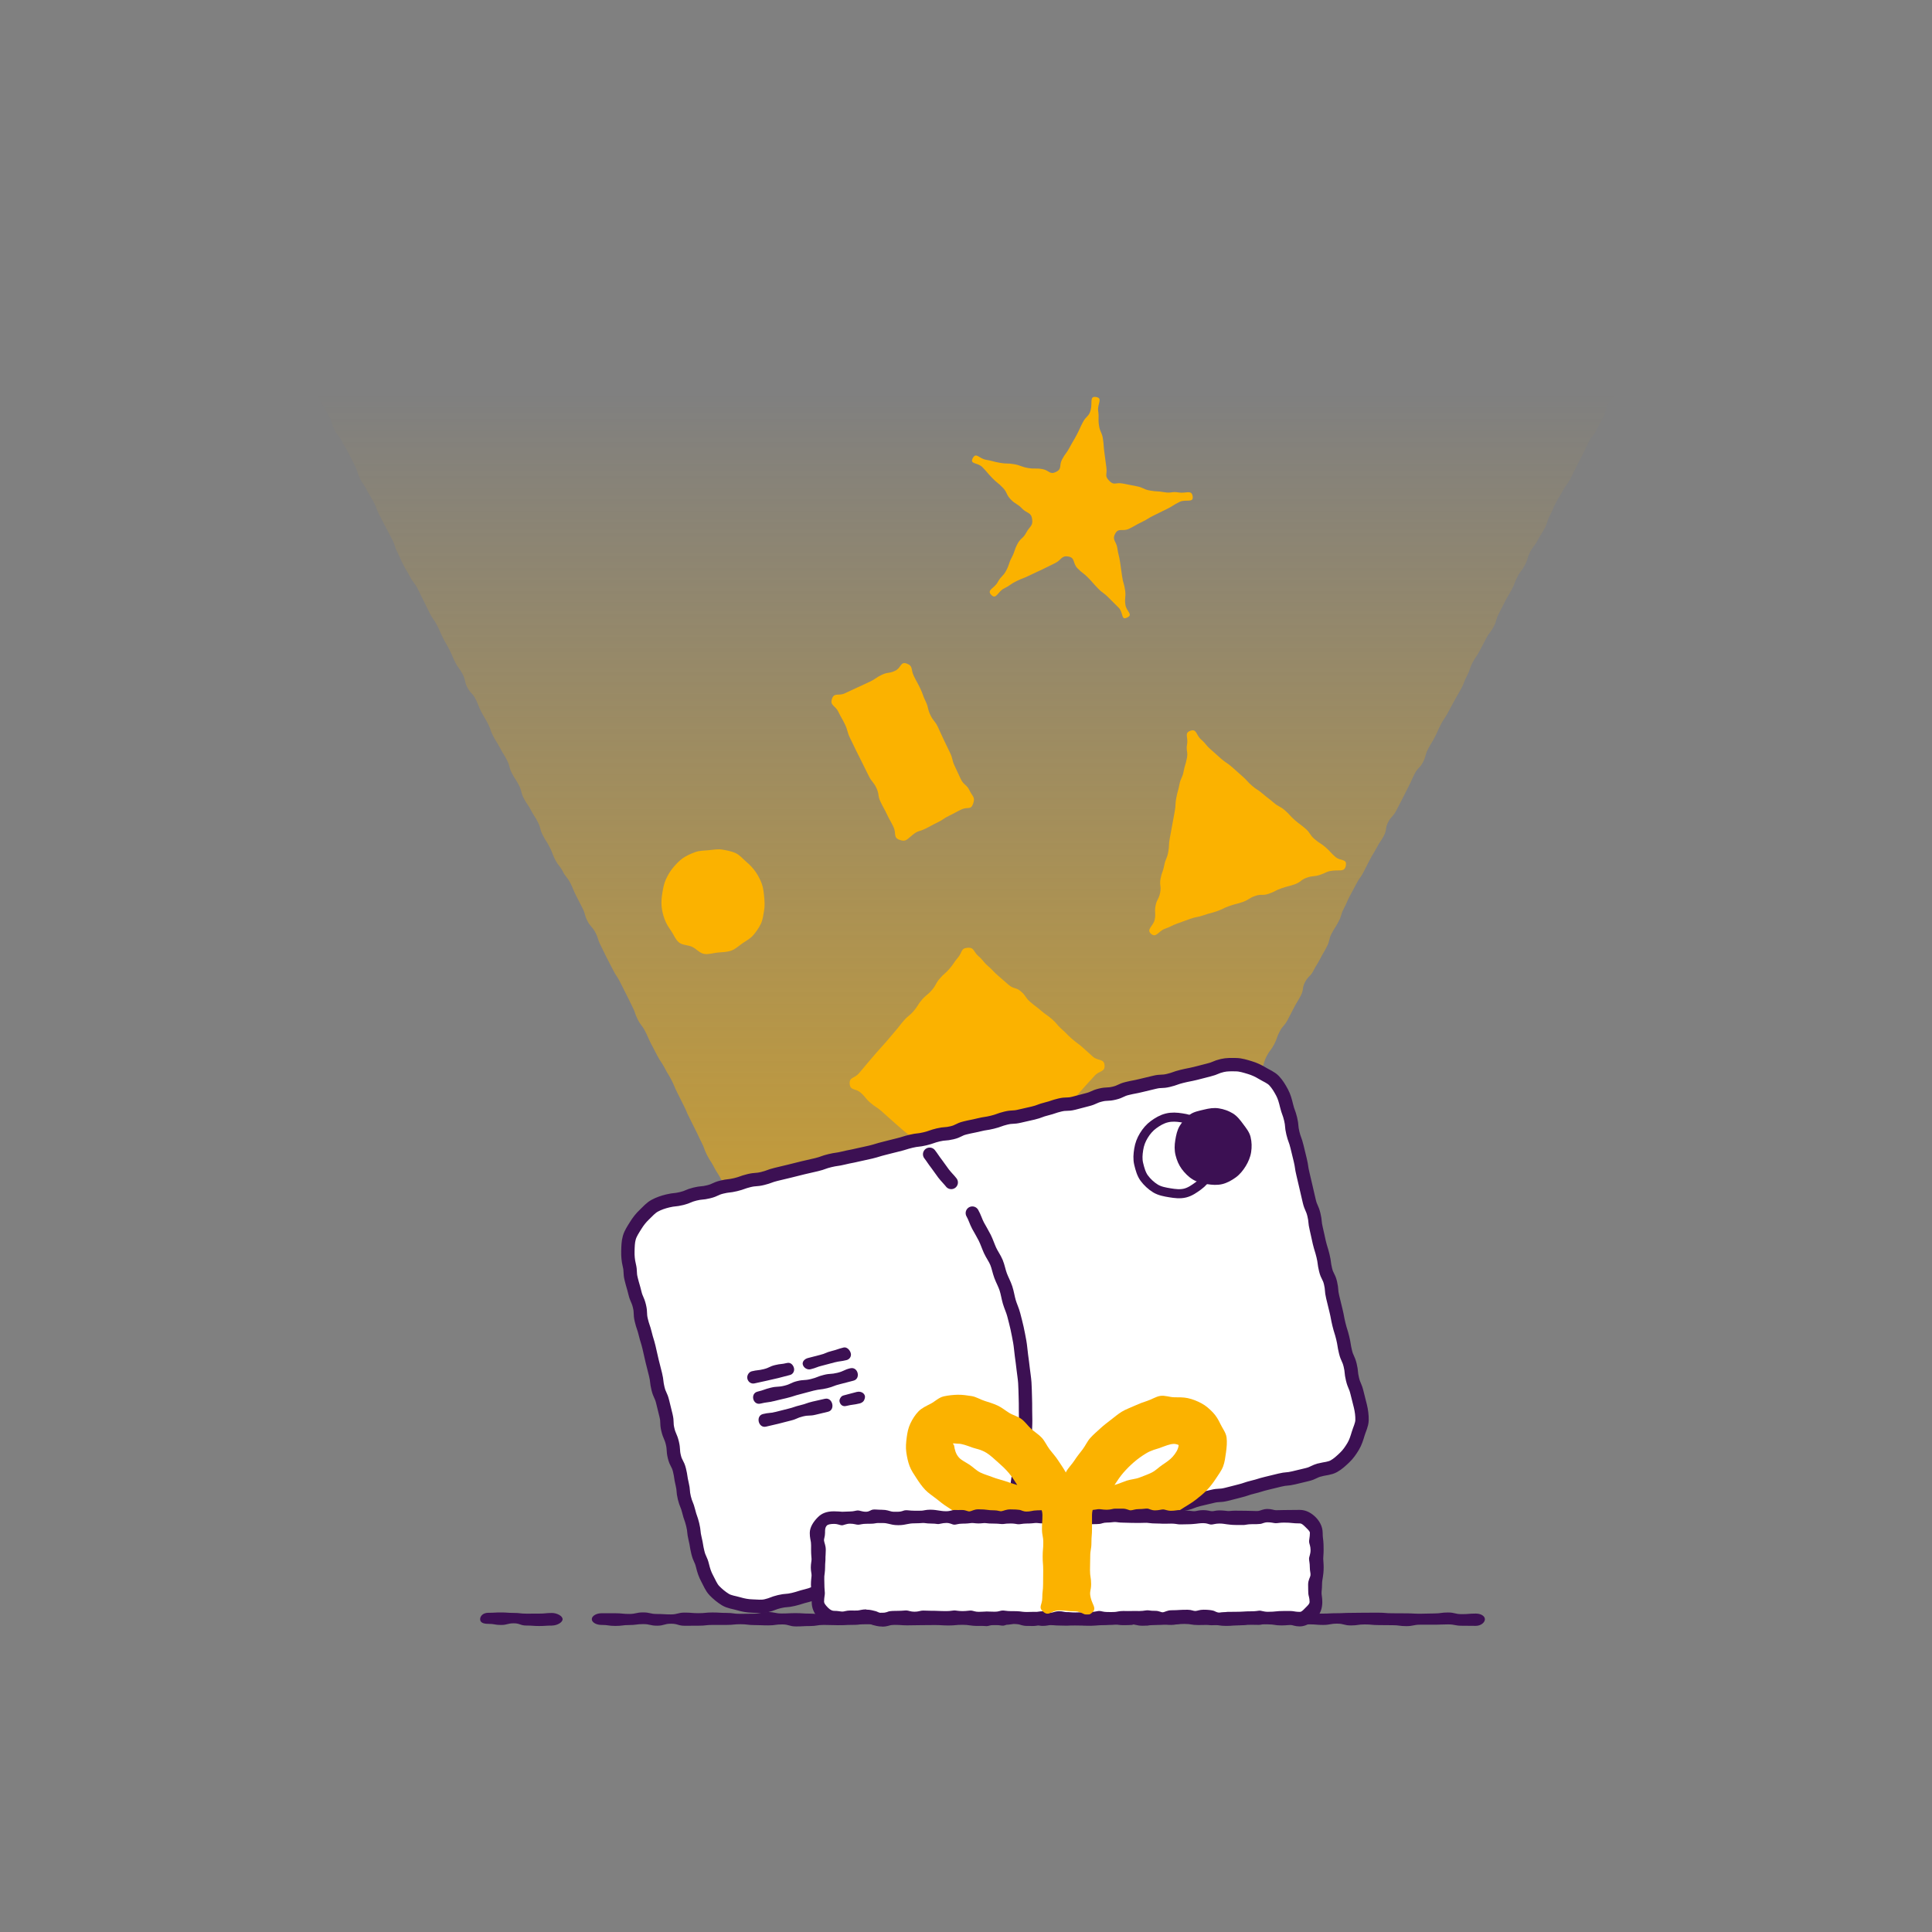
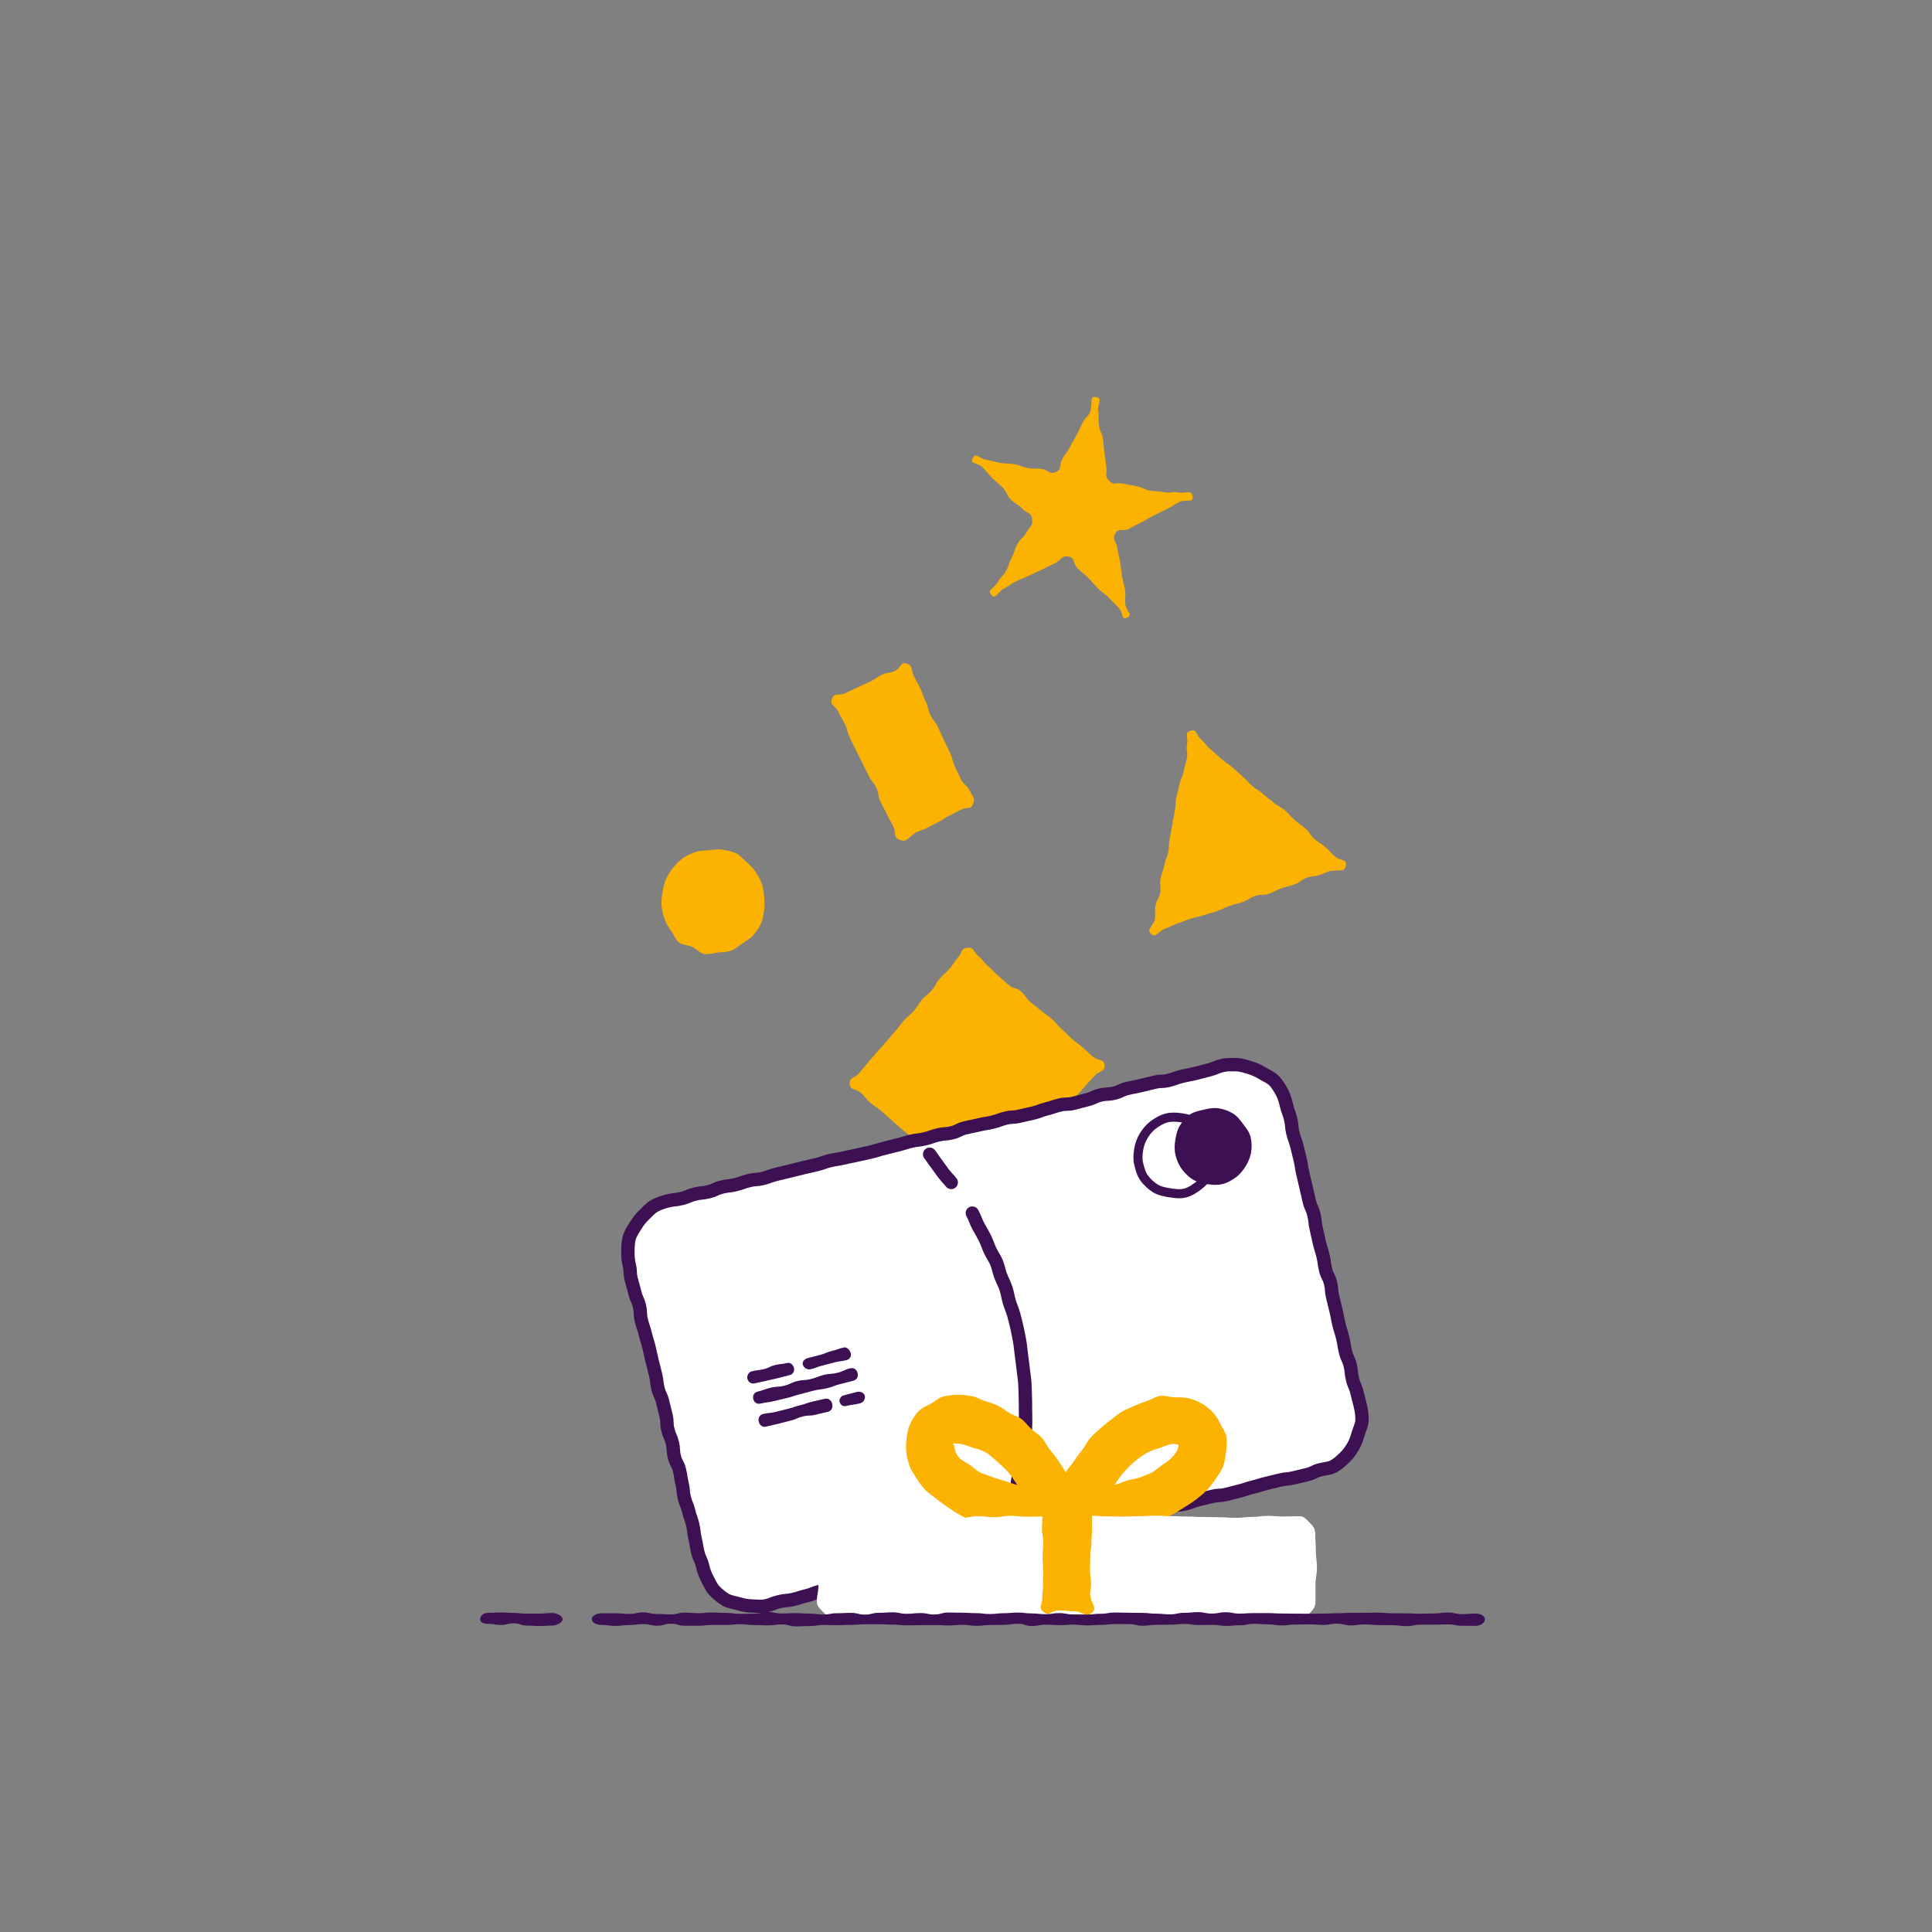
<svg xmlns="http://www.w3.org/2000/svg" id="Layer_1" viewBox="0 0 500 500">
  <rect x="0" y="0" width="500" height="500" fill="#808080" stroke="none" />
  <defs>
    <style>.cls-1{fill:url(#linear-gradient);}.cls-2{fill:#fff;}.cls-3{fill:#fbb200;}.cls-4{fill:#3c1053;}.cls-5{stroke-linecap:round;}.cls-5,.cls-6{stroke-width:3.46px;}.cls-5,.cls-6,.cls-7{fill:none;stroke:#3c1053;stroke-miterlimit:10;}.cls-7{stroke-width:2.35px;}</style>
    <linearGradient id="linear-gradient" x1="249.91" y1="101.73" x2="249.91" y2="483.99" gradientUnits="userSpaceOnUse">
      <stop offset="0" stop-color="#fbb200" stop-opacity="0" />
      <stop offset=".99" stop-color="#fbb200" />
    </linearGradient>
  </defs>
-   <path class="cls-1" d="m304.85,318.14c1.54-.93.85-1.72,1.68-3.31.83-1.59.68-1.67,1.51-3.26.83-1.59,1.11-1.44,1.95-3.03.83-1.59.86-1.58,1.69-3.17s.5-1.77,1.33-3.36,1.18-1.41,2.01-3,.51-1.76,1.35-3.35,1.01-1.5,1.84-3.09.51-1.76,1.34-3.35,1.01-1.5,1.84-3.09.85-1.58,1.68-3.17.91-1.55,1.74-3.14.83-1.59,1.67-3.18c.83-1.59.52-1.75,1.35-3.34s1.1-1.45,1.93-3.04.58-1.72,1.42-3.31,1.21-1.39,2.05-2.98.82-1.6,1.65-3.19c.83-1.59.94-1.54,1.77-3.13.83-1.59.26-1.89,1.09-3.48.83-1.59,1.32-1.33,2.15-2.92s.94-1.53,1.77-3.12.9-1.55,1.73-3.14.41-1.81,1.24-3.4.97-1.52,1.8-3.11.52-1.75,1.35-3.34.72-1.65,1.55-3.24c.83-1.59.86-1.58,1.69-3.17.83-1.59,1.05-1.48,1.88-3.07.83-1.59.8-1.61,1.63-3.2.83-1.59.95-1.53,1.78-3.12.83-1.59,1.02-1.49,1.85-3.08.83-1.59.26-1.89,1.09-3.48s1.25-1.37,2.08-2.96c.83-1.59.82-1.6,1.65-3.19.83-1.59.79-1.61,1.62-3.21s.72-1.65,1.55-3.24c.83-1.59,1.29-1.35,2.13-2.94.83-1.59.46-1.79,1.29-3.38s.94-1.53,1.77-3.12.71-1.65,1.55-3.25c.83-1.59,1.01-1.5,1.85-3.09.83-1.59.87-1.57,1.71-3.16s.93-1.54,1.76-3.13.64-1.69,1.48-3.28.56-1.73,1.4-3.33c.83-1.59,1.02-1.49,1.85-3.08s.84-1.59,1.67-3.18,1.1-1.45,1.94-3.04.5-1.77,1.33-3.36.8-1.61,1.63-3.2c.83-1.59.92-1.54,1.76-3.13s.64-1.7,1.47-3.29,1.1-1.45,1.93-3.04.52-1.76,1.35-3.35c.83-1.59,1.11-1.45,1.94-3.04.83-1.59.98-1.51,1.81-3.11.83-1.59.54-1.75,1.37-3.34s.7-1.66,1.53-3.25c.83-1.59.96-1.52,1.79-3.11s1.1-1.45,1.94-3.04c.83-1.59.76-1.63,1.59-3.22s.83-1.6,1.66-3.19.73-1.65,1.56-3.24,1.14-1.43,1.97-3.03.86-1.58,1.7-3.17c.83-1.59.39-1.83,1.22-3.42.83-1.59,1.3-1.35,2.13-2.94.83-1.59.68-1.68,1.51-3.27.83-1.59.63-1.7,1.46-3.29s.88-1.57,1.72-3.16c.83-1.59.58-1.73,1.41-3.32s.99-1.51,1.82-3.11c.84-1.6,1.11-1.45,1.94-3.05.84-1.6,2.38-1.71,1.45-3.25-.93-1.54-1.74-.09-3.54-.09s-1.8.43-3.59.43-1.79-.07-3.59-.07-1.79-.46-3.59-.46-1.79.34-3.59.34-1.79,0-3.59,0-1.79-.54-3.59-.54-1.79.06-3.59.06-1.79.15-3.59.15-1.8.12-3.59.12-1.8.12-3.59.12-1.8-.37-3.59-.37-1.8.27-3.59.27-1.8-.2-3.59-.2-1.79.11-3.59.11-1.79.16-3.59.16-1.79-.2-3.59-.2-1.79.55-3.59.55-1.79-.48-3.59-.48-1.8-.12-3.59-.12-1.8.26-3.59.26-1.8-.26-3.59-.26-1.8.29-3.59.29-1.8-.04-3.59-.04-1.8.34-3.59.34-1.79-.66-3.59-.66-1.8.31-3.59.31-1.8.08-3.59.08-1.8-.1-3.59-.1-1.8.22-3.59.22-1.8-.17-3.59-.17-1.8-.4-3.59-.4-1.8.26-3.59.26-1.8.13-3.59.13-1.8.19-3.59.19-1.8-.5-3.59-.5-1.8.46-3.59.46-1.8-.07-3.59-.07-1.8-.37-3.59-.37-1.8.56-3.59.56-1.8-.45-3.59-.45-1.8-.22-3.59-.22-1.8.63-3.59.63-1.8-.31-3.59-.31-1.8-.34-3.59-.34-1.8.34-3.59.34-1.79.09-3.59.09-1.79.19-3.59.19-1.79-.27-3.59-.27-1.79-.38-3.59-.38-1.79.39-3.59.39-1.8-.16-3.59-.16-1.8-.07-3.59-.07-1.8.15-3.59.15-1.79-.07-3.59-.07-1.79-.17-3.59-.17-1.79.36-3.59.36-1.79.07-3.59.07-1.8-.22-3.59-.22-1.8.09-3.59.09-1.8.2-3.59.2-1.8-.29-3.59-.29-1.79.15-3.59.15-1.79.36-3.59.36-1.8-.48-3.59-.48-1.8-.09-3.59-.09-1.8.21-3.59.21-1.8-.16-3.59-.16-1.8.13-3.59.13-1.8.03-3.59.03-1.8-.11-3.6-.11-1.8-.19-3.59-.19-1.8.4-3.59.4-1.8-.53-3.59-.53-1.8.37-3.59.37-1.8.12-3.59.12-1.8-.1-3.59-.1-1.8.17-3.6.17-1.8-.21-3.59-.21-1.8-.09-3.6-.09-1.8.23-3.59.23-1.8-.19-3.59-.19-1.8.36-3.59.36-1.8-.11-3.6-.11-1.8-.04-3.59-.04-1.8-.26-3.6-.26-1.8.45-3.59.45-1.8.17-3.6.17-1.8-.12-3.59-.12-1.8-.57-3.6-.57-1.8.35-3.59.35-1.8-.13-3.6-.13-1.8-.2-3.6-.2-1.8.34-3.6.34-1.8-.23-3.6-.23-1.8-.01-3.6-.01-1.8.3-3.6.3-1.8-.49-3.6-.49-1.8.7-3.6.7-2.83-2.06-3.78-.53,1.02,1.68,1.84,3.27.37,1.82,1.18,3.41,1.12,1.43,1.94,3.02.97,1.51,1.79,3.1.9,1.55,1.71,3.14.43,1.79,1.25,3.38.9,1.55,1.72,3.14.94,1.53,1.76,3.12.96,1.52,1.78,3.11.49,1.76,1.31,3.35,1.14,1.42,1.96,3.01.9,1.55,1.72,3.14.8,1.6,1.62,3.19.52,1.74,1.34,3.33,1.01,1.49,1.82,3.08.94,1.52,1.76,3.11.62,1.69,1.44,3.28.84,1.58,1.66,3.17.84,1.58,1.66,3.17.54,1.73,1.36,3.32.7,1.65,1.52,3.24.94,1.52,1.76,3.11,1.12,1.43,1.93,3.02.77,1.61,1.59,3.2.75,1.62,1.57,3.21,1.04,1.48,1.86,3.06.71,1.65,1.52,3.24.89,1.55,1.71,3.14.68,1.66,1.5,3.25,1.08,1.45,1.9,3.04.39,1.81,1.2,3.4,1.28,1.35,2.1,2.94.64,1.68,1.46,3.27.93,1.53,1.75,3.12.58,1.71,1.4,3.3.97,1.51,1.79,3.1.96,1.52,1.77,3.11.45,1.78,1.27,3.37.99,1.5,1.81,3.09.43,1.79,1.25,3.38,1.03,1.48,1.85,3.07.98,1.51,1.8,3.1.45,1.78,1.27,3.37.96,1.52,1.78,3.11.63,1.69,1.45,3.28,1.14,1.43,1.96,3.02,1.14,1.42,1.96,3.02.67,1.67,1.49,3.26.81,1.6,1.63,3.19.48,1.77,1.3,3.36,1.23,1.38,2.05,2.97.55,1.73,1.36,3.32.76,1.62,1.58,3.22.83,1.58,1.65,3.18.98,1.51,1.8,3.1.79,1.61,1.61,3.2.77,1.62,1.59,3.21.57,1.72,1.39,3.31,1.1,1.45,1.91,3.03.71,1.64,1.53,3.23.84,1.58,1.66,3.17,1.03,1.48,1.84,3.07.94,1.53,1.76,3.12.68,1.66,1.5,3.25.78,1.61,1.6,3.2.7,1.65,1.52,3.25.77,1.62,1.59,3.21.75,1.63,1.57,3.22.61,1.7,1.43,3.3.98,1.51,1.8,3.1.98,1.51,1.8,3.1,1.15,1.43,1.96,3.02.44,1.79,1.26,3.38.76,1.63,1.58,3.23.35,2,1.88,2.94,1.68.31,3.48.31,1.8-.1,3.6-.1,1.8-.19,3.6-.19,1.8.14,3.6.14,1.8.18,3.6.18,1.8-.29,3.6-.29,1.8.23,3.6.23,1.8-.19,3.6-.19,1.8.37,3.6.37,1.8-.28,3.6-.28,1.8,0,3.6,0,1.8.04,3.6.04,1.8.3,3.6.3,1.8-.34,3.6-.34,1.8.34,3.6.34,1.8-.05,3.6-.05,1.8-.23,3.6-.23,1.8.15,3.6.15,1.8.06,3.6.06,1.8-.17,3.6-.17,1.8,0,3.6,0,1.8.02,3.6.02,1.8-.27,3.6-.27,1.8.04,3.6.04,1.8-.19,3.6-.19,1.8.32,3.6.32,1.8.41,3.6.41,1.8-.18,3.6-.18,1.8-.62,3.6-.62,1.85,0,3.62.31c1.88.34,2.17,1.2,3.72.27Z" />
  <path class="cls-3" d="m255.21,311.19c-1.79.13-1.53-1.2-2.89-2.37s-1.26-1.28-2.62-2.45-1.52-.99-2.87-2.16-1.08-1.49-2.43-2.66-1.19-1.36-2.55-2.53-1.44-1.07-2.8-2.25-1.45-1.06-2.81-2.23-1.43-1.08-2.79-2.25-1.34-1.2-2.69-2.37-1.32-1.22-2.67-2.39-1.51-.99-2.87-2.16-1.14-1.43-2.5-2.6-2.69-.48-2.82-2.27,1.2-1.36,2.38-2.71,1.13-1.39,2.3-2.74,1.16-1.37,2.33-2.72,1.22-1.31,2.39-2.67,1.15-1.37,2.32-2.73,1.1-1.42,2.27-2.78,1.41-1.15,2.58-2.51.95-1.55,2.12-2.9,1.41-1.15,2.58-2.51.87-1.62,2.04-2.98,1.36-1.19,2.53-2.55,1-1.51,2.17-2.87.7-2.42,2.49-2.55,1.46,1,2.82,2.17,1.15,1.41,2.5,2.58,1.24,1.31,2.59,2.48,1.35,1.18,2.7,2.35,1.88.57,3.23,1.74,1.04,1.54,2.4,2.71,1.43,1.08,2.79,2.25,1.48,1.03,2.83,2.2,1.16,1.4,2.51,2.58,1.25,1.3,2.6,2.47,1.44,1.07,2.8,2.25,1.31,1.23,2.67,2.41,2.88.44,3.02,2.23-1.4,1.35-2.58,2.71-1.24,1.3-2.41,2.65-1.21,1.32-2.38,2.68-1.26,1.28-2.43,2.63-.75,1.72-1.92,3.08-1.25,1.29-2.43,2.64-1.3,1.24-2.48,2.6-1.16,1.37-2.33,2.72-1.16,1.36-2.34,2.72-1.39,1.17-2.56,2.52-1.11,1.41-2.29,2.77-1.58,1.14-2.45,2.71c-.92,1.68-.3,2.93-2.09,3.06Z" />
  <path class="cls-3" d="m232.8,217.36c-1.72-.63-.77-1.7-1.57-3.35s-.9-1.6-1.69-3.26-.88-1.61-1.67-3.27-.27-1.9-1.06-3.56-1.18-1.47-1.98-3.12-.84-1.63-1.63-3.28-.85-1.63-1.64-3.28-.81-1.65-1.6-3.3-.49-1.8-1.28-3.46-.92-1.6-1.71-3.26-2.25-1.61-1.66-3.35,1.72-.67,3.33-1.44,1.62-.73,3.23-1.5,1.63-.73,3.24-1.5,1.49-1.02,3.1-1.79,1.85-.28,3.46-1.05,1.33-2.47,3.01-1.85,1,1.49,1.79,3.14.89,1.61,1.68,3.26.61,1.74,1.41,3.39.42,1.83,1.21,3.49,1.17,1.47,1.96,3.13.74,1.68,1.53,3.33.8,1.65,1.6,3.31.44,1.83,1.23,3.48.76,1.67,1.55,3.33,1.49,1.33,2.28,2.98,1.52,1.67.93,3.41-1.4.73-3.01,1.49-1.57.85-3.17,1.62-1.49,1.01-3.1,1.78-1.56.86-3.17,1.63-1.76.4-3.16,1.51c-1.53,1.2-1.76,1.95-3.44,1.33Z" />
  <path class="cls-3" d="m196.93,239.04c.51-1.09.62-2.3.82-3.43s.13-2.32.02-3.47-.22-2.32-.62-3.42-.94-2.13-1.61-3.1-1.46-1.79-2.37-2.56-1.67-1.75-2.76-2.26c-1.09-.51-2.33-.72-3.46-.92s-2.37.04-3.52.15-2.39.09-3.49.49-2.23.89-3.2,1.56-1.78,1.57-2.55,2.48-1.34,1.92-1.85,3.01-.71,2.26-.9,3.39-.33,2.33-.23,3.49.38,2.32.78,3.42,1.02,2.08,1.7,3.05,1.1,2.21,2.01,2.97,2.33.64,3.42,1.15,1.96,1.63,3.09,1.83,2.4-.24,3.56-.35,2.38-.1,3.48-.5,1.97-1.25,2.94-1.92,2.04-1.2,2.8-2.12,1.44-1.87,1.95-2.96Z" />
  <path class="cls-3" d="m283.68,102.75c1.82.31.27,1.78.53,3.6s-.06,1.87.2,3.7.78,1.75,1.04,3.58.13,1.85.39,3.67.23,1.84.49,3.67-.57,2.11.72,3.44,1.61.39,3.43.71,1.8.39,3.62.71,1.73.82,3.55,1.13,1.86.1,3.67.42,1.92-.25,3.74.07,3.33-.83,3.6,1-1.76.64-3.41,1.45-1.57,1-3.22,1.81-1.65.82-3.31,1.63-1.58.96-3.24,1.77-1.61.91-3.27,1.73-2.73-.36-3.6,1.28.3,1.92.56,3.75.45,1.8.71,3.63.26,1.83.52,3.65.52,1.79.78,3.62-.19,1.89.07,3.72,2.12,2.51.46,3.33-.91-1.22-2.19-2.54-1.33-1.28-2.62-2.61-1.51-1.11-2.79-2.44-1.22-1.39-2.5-2.71-1.49-1.13-2.77-2.46-.53-2.71-2.35-3.03-1.75.88-3.4,1.69-1.65.82-3.31,1.63-1.69.75-3.34,1.57-1.73.67-3.39,1.48-1.53,1.08-3.19,1.89-2.02,3-3.31,1.68.79-1.68,1.66-3.31,1.34-1.38,2.2-3.01.58-1.78,1.44-3.41.58-1.78,1.44-3.42,1.43-1.33,2.3-2.97,1.79-1.67,1.53-3.5-1.34-1.42-2.62-2.75-1.61-1-2.9-2.33-.83-1.77-2.11-3.09-1.45-1.17-2.73-2.5-1.2-1.41-2.48-2.74-3.39-.72-2.53-2.36,1.61.1,3.43.41,1.79.47,3.61.79,1.87.04,3.68.36,1.76.66,3.58.98,1.88-.04,3.71.28,1.87,1.55,3.53.74.71-1.6,1.57-3.23,1.11-1.5,1.97-3.13.95-1.59,1.81-3.22.76-1.69,1.62-3.32,1.59-1.4,2.02-3.2c.47-1.94-.38-3.6,1.44-3.29Z" />
  <path class="cls-3" d="m348.3,223.94c.34-1.74-1.37-1.02-2.71-2.18s-1.2-1.32-2.54-2.48-1.51-.97-2.85-2.13-1.01-1.54-2.35-2.7-1.43-1.06-2.77-2.22c-1.34-1.16-1.19-1.34-2.53-2.5s-1.6-.86-2.94-2.02-1.42-1.07-2.76-2.24-1.5-.97-2.84-2.13c-1.34-1.16-1.19-1.33-2.54-2.49s-1.31-1.2-2.65-2.36c-1.34-1.16-1.49-1-2.83-2.16-1.34-1.16-1.3-1.21-2.65-2.37-1.35-1.16-1.14-1.4-2.49-2.57-1.35-1.16-1.09-2.85-2.77-2.27s-.53,1.73-.86,3.47c-.33,1.74.28,1.86-.05,3.6s-.52,1.71-.85,3.45-.76,1.66-1.09,3.4-.48,1.72-.81,3.46c-.33,1.74-.08,1.79-.41,3.53s-.31,1.75-.64,3.49-.31,1.75-.64,3.49-.07,1.8-.4,3.54c-.33,1.74-.7,1.67-1.03,3.41-.33,1.74-.62,1.69-.95,3.43-.33,1.74.23,1.85-.1,3.6s-.85,1.65-1.19,3.39.12,1.83-.22,3.58-2.29,2.54-.95,3.71,1.91-.72,3.58-1.3,1.6-.8,3.27-1.38,1.66-.63,3.34-1.21,1.76-.34,3.43-.92,1.72-.45,3.4-1.03,1.6-.79,3.28-1.37,1.73-.44,3.4-1.02,1.54-.97,3.22-1.56,1.88,0,3.56-.58,1.59-.83,3.27-1.41,1.73-.44,3.41-1.02,1.48-1.14,3.16-1.73,1.82-.18,3.5-.76,1.58-.89,3.35-1.07c1.86-.19,2.92.39,3.26-1.36Z" />
  <g id="Light_Card-2">
    <path class="cls-2" d="m341.68,380.39c-1.75.42-1.65.82-3.4,1.24s-1.75.42-3.5.84-1.81.15-3.56.58-1.75.43-3.49.85-1.72.54-3.47.96-1.71.58-3.46,1.01-1.74.47-3.49.89-1.83.08-3.58.51-1.75.4-3.5.83-1.69.67-3.44,1.1-1.82.14-3.57.56-1.68.7-3.43,1.12-1.76.37-3.51.8-1.75.42-3.5.85-1.77.35-3.52.77-1.71.61-3.46,1.03-1.82.14-3.57.56-1.67.76-3.42,1.19-1.82.14-3.57.56-1.69.65-3.44,1.08-1.76.4-3.51.82-1.81.19-3.56.61-1.7.63-3.45,1.05-1.78.3-3.53.72-1.77.35-3.52.77-1.76.39-3.51.81-1.73.52-3.48.95-1.71.56-3.46.98-1.79.28-3.54.7-1.71.6-3.45,1.03-1.81.19-3.56.61-1.67.73-3.42,1.16-1.78.31-3.53.73-1.82.14-3.57.57-1.67.76-3.42,1.19-1.77.35-3.52.78-1.8.22-3.55.65-1.69.69-3.44,1.11-1.72.55-3.47.97-1.82.14-3.58.56-1.7.66-3.45,1.08c-1.2.29-2.43.1-3.61.07s-2.36-.25-3.5-.59-2.43-.46-3.45-1.09-1.99-1.43-2.83-2.3-1.26-2.04-1.85-3.11-.93-2.13-1.22-3.33c-.43-1.77-.78-1.68-1.21-3.45s-.29-1.8-.72-3.57-.18-1.83-.61-3.6-.61-1.72-1.04-3.49-.7-1.7-1.13-3.47-.14-1.84-.57-3.61-.26-1.81-.69-3.57-.89-1.66-1.32-3.43-.1-1.85-.53-3.61-.74-1.69-1.16-3.46-.04-1.86-.47-3.63-.44-1.77-.87-3.54-.78-1.68-1.21-3.45-.2-1.82-.63-3.59-.46-1.76-.89-3.53-.38-1.78-.81-3.55-.54-1.74-.97-3.51-.6-1.73-1.02-3.5-.05-1.86-.48-3.63-.75-1.69-1.18-3.46-.51-1.75-.95-3.53-.07-1.86-.5-3.64c-.29-1.2-.39-2.36-.36-3.54s.04-2.42.37-3.56,1.03-2.15,1.66-3.17,1.34-1.93,2.21-2.76,1.65-1.76,2.72-2.34,2.19-.95,3.39-1.24c1.75-.42,1.81-.18,3.56-.61s1.68-.72,3.43-1.15,1.81-.17,3.56-.6,1.66-.78,3.41-1.21,1.8-.21,3.55-.63,1.7-.61,3.45-1.04,1.82-.13,3.57-.56,1.7-.63,3.45-1.06,1.75-.41,3.5-.84,1.74-.45,3.49-.87,1.76-.39,3.51-.81,1.7-.62,3.45-1.04,1.79-.25,3.54-.68,1.77-.34,3.52-.76,1.77-.35,3.52-.78,1.72-.53,3.47-.96,1.74-.46,3.49-.88,1.72-.54,3.47-.96,1.81-.2,3.56-.62,1.71-.6,3.46-1.02,1.82-.13,3.57-.55,1.65-.83,3.4-1.26,1.77-.35,3.52-.78,1.79-.27,3.54-.7,1.7-.62,3.45-1.05,1.83-.09,3.58-.51,1.76-.38,3.51-.8,1.7-.64,3.44-1.07,1.71-.59,3.46-1.01,1.84-.03,3.59-.46,1.74-.48,3.49-.91,1.67-.77,3.41-1.2,1.84-.08,3.59-.5,1.66-.8,3.41-1.22,1.77-.33,3.53-.76,1.75-.42,3.5-.84,1.84-.06,3.59-.48,1.71-.61,3.46-1.04,1.77-.35,3.52-.77,1.74-.47,3.5-.9,1.68-.72,3.44-1.14c1.2-.29,2.45-.24,3.63-.22s2.36.41,3.5.75,2.21.83,3.24,1.46,2.23,1.07,3.06,1.94,1.46,1.94,2.04,3.01.88,2.21,1.17,3.41c.43,1.77.63,1.72,1.06,3.49s.15,1.84.58,3.61.63,1.72,1.06,3.49.44,1.77.86,3.54.26,1.81.69,3.58c.43,1.77.4,1.78.83,3.55s.39,1.78.82,3.54.76,1.69,1.19,3.46c.43,1.77.17,1.83.6,3.6s.37,1.78.79,3.55c.43,1.77.54,1.74.97,3.51s.23,1.82.66,3.59.86,1.66,1.28,3.43.13,1.84.56,3.61c.43,1.77.44,1.77.86,3.54.43,1.77.33,1.79.76,3.56.43,1.77.55,1.74.98,3.51.43,1.77.28,1.81.71,3.58s.78,1.69,1.21,3.46c.43,1.77.17,1.83.6,3.6.43,1.77.73,1.7,1.16,3.47.43,1.77.46,1.77.89,3.54.29,1.2.45,2.45.42,3.63s-.65,2.34-.99,3.48-.69,2.28-1.31,3.31-1.3,2.02-2.17,2.85-1.76,1.68-2.83,2.27-2.3.62-3.49.91Z" />
    <path class="cls-6" d="m341.68,380.39c-1.75.42-1.65.82-3.4,1.24s-1.75.42-3.5.84-1.81.15-3.56.58-1.75.43-3.49.85-1.72.54-3.47.96-1.71.58-3.46,1.01-1.74.47-3.49.89-1.83.08-3.58.51-1.75.4-3.5.83-1.69.67-3.44,1.1-1.82.14-3.57.56-1.68.7-3.43,1.12-1.76.37-3.51.8-1.75.42-3.5.85-1.77.35-3.52.77-1.71.61-3.46,1.03-1.82.14-3.57.56-1.67.76-3.42,1.19-1.82.14-3.57.56-1.69.65-3.44,1.08-1.76.4-3.51.82-1.81.19-3.56.61-1.7.63-3.45,1.05-1.78.3-3.53.72-1.77.35-3.52.77-1.76.39-3.51.81-1.73.52-3.48.95-1.71.56-3.46.98-1.79.28-3.54.7-1.71.6-3.45,1.03-1.81.19-3.56.61-1.67.73-3.42,1.16-1.78.31-3.53.73-1.82.14-3.57.57-1.67.76-3.42,1.19-1.77.35-3.52.78-1.8.22-3.55.65-1.69.69-3.44,1.11-1.72.55-3.47.97-1.82.14-3.58.56-1.7.66-3.45,1.08c-1.2.29-2.43.1-3.61.07s-2.36-.25-3.5-.59-2.43-.46-3.45-1.09-1.99-1.43-2.83-2.3-1.26-2.04-1.85-3.11-.93-2.13-1.22-3.33c-.43-1.77-.78-1.68-1.21-3.45s-.29-1.8-.72-3.57-.18-1.83-.61-3.6-.61-1.72-1.04-3.49-.7-1.7-1.13-3.47-.14-1.84-.57-3.61-.26-1.81-.69-3.57-.89-1.66-1.32-3.43-.1-1.85-.53-3.61-.74-1.69-1.16-3.46-.04-1.86-.47-3.63-.44-1.77-.87-3.54-.78-1.68-1.21-3.45-.2-1.82-.63-3.59-.46-1.76-.89-3.53-.38-1.78-.81-3.55-.54-1.74-.97-3.51-.6-1.73-1.02-3.5-.05-1.86-.48-3.63-.75-1.69-1.18-3.46-.51-1.75-.95-3.53-.07-1.86-.5-3.64c-.29-1.2-.39-2.36-.36-3.54s.04-2.42.37-3.56,1.03-2.15,1.66-3.17,1.34-1.93,2.21-2.76,1.65-1.76,2.72-2.34,2.19-.95,3.39-1.24c1.75-.42,1.81-.18,3.56-.61s1.68-.72,3.43-1.15,1.81-.17,3.56-.6,1.66-.78,3.41-1.21,1.8-.21,3.55-.63,1.7-.61,3.45-1.04,1.82-.13,3.57-.56,1.7-.63,3.45-1.06,1.75-.41,3.5-.84,1.74-.45,3.49-.87,1.76-.39,3.51-.81,1.7-.62,3.45-1.04,1.79-.25,3.54-.68,1.77-.34,3.52-.76,1.77-.35,3.52-.78,1.72-.53,3.47-.96,1.74-.46,3.49-.88,1.72-.54,3.47-.96,1.81-.2,3.56-.62,1.71-.6,3.46-1.02,1.82-.13,3.57-.55,1.65-.83,3.4-1.26,1.77-.35,3.52-.78,1.79-.27,3.54-.7,1.7-.62,3.45-1.05,1.83-.09,3.58-.51,1.76-.38,3.51-.8,1.7-.64,3.44-1.07,1.71-.59,3.46-1.01,1.84-.03,3.59-.46,1.74-.48,3.49-.91,1.67-.77,3.41-1.2,1.84-.08,3.59-.5,1.66-.8,3.41-1.22,1.77-.33,3.53-.76,1.75-.42,3.5-.84,1.84-.06,3.59-.48,1.71-.61,3.46-1.04,1.77-.35,3.52-.77,1.74-.47,3.5-.9,1.68-.72,3.44-1.14c1.2-.29,2.45-.24,3.63-.22s2.36.41,3.5.75,2.21.83,3.24,1.46,2.23,1.07,3.06,1.94,1.46,1.94,2.04,3.01.88,2.21,1.17,3.41c.43,1.77.63,1.72,1.06,3.49s.15,1.84.58,3.61.63,1.72,1.06,3.49.44,1.77.86,3.54.26,1.81.69,3.58c.43,1.77.4,1.78.83,3.55s.39,1.78.82,3.54.76,1.69,1.19,3.46c.43,1.77.17,1.83.6,3.6s.37,1.78.79,3.55c.43,1.77.54,1.74.97,3.51s.23,1.82.66,3.59.86,1.66,1.28,3.43.13,1.84.56,3.61c.43,1.77.44,1.77.86,3.54.43,1.77.33,1.79.76,3.56.43,1.77.55,1.74.98,3.51.43,1.77.28,1.81.71,3.58s.78,1.69,1.21,3.46c.43,1.77.17,1.83.6,3.6.43,1.77.73,1.7,1.16,3.47.43,1.77.46,1.77.89,3.54.29,1.2.45,2.45.42,3.63s-.65,2.34-.99,3.48-.69,2.28-1.31,3.31-1.3,2.02-2.17,2.85-1.76,1.68-2.83,2.27-2.3.62-3.49.91Z" />
    <path class="cls-2" d="m314.12,296.55c-.32-1.3-1.25-2.31-2-3.33s-1.55-2.11-2.65-2.78-2.38-.95-3.67-1.15-2.53-.29-3.83.03-2.4.99-3.42,1.73-1.86,1.73-2.53,2.83-1.12,2.26-1.32,3.55-.32,2.52,0,3.83.68,2.62,1.43,3.64,1.81,2.01,2.91,2.68,2.46.91,3.75,1.12,2.6.38,3.91.06,2.41-1.12,3.43-1.86,1.9-1.75,2.57-2.85,1.24-2.28,1.45-3.58.3-2.61-.01-3.91Z" />
    <path class="cls-7" d="m314.12,296.55c-.32-1.3-1.25-2.31-2-3.33s-1.55-2.11-2.65-2.78-2.38-.95-3.67-1.15-2.53-.29-3.83.03-2.4.99-3.42,1.73-1.86,1.73-2.53,2.83-1.12,2.26-1.32,3.55-.32,2.52,0,3.83.68,2.62,1.43,3.64,1.81,2.01,2.91,2.68,2.46.91,3.75,1.12,2.6.38,3.91.06,2.41-1.12,3.43-1.86,1.9-1.75,2.57-2.85,1.24-2.28,1.45-3.58.3-2.61-.01-3.91Z" />
    <path class="cls-4" d="m323.65,294.24c-.32-1.3-1.18-2.32-1.93-3.34s-1.56-2.08-2.66-2.75-2.34-1.11-3.63-1.31-2.51,0-3.82.32-2.64.55-3.66,1.29-1.97,1.82-2.64,2.92-.94,2.43-1.15,3.72-.25,2.56.07,3.87.84,2.54,1.59,3.56,1.74,2.04,2.84,2.71,2.42,1.02,3.72,1.22,2.62.31,3.92,0,2.5-1,3.52-1.74,1.9-1.82,2.57-2.92,1.2-2.33,1.4-3.62.18-2.6-.14-3.9Z" />
    <path class="cls-4" d="m203.67,352.74c-1.52.37-1.56.17-3.08.54s-1.44.69-2.96,1.06-1.56.18-3.08.55c-.8.2-1.35,1.17-1.11,2,.24.82,1.01,1.33,1.87,1.12,1.52-.37,1.53-.3,3.05-.67s1.53-.33,3.05-.7,1.51-.42,3.03-.79c.8-.2,1.26-1.05,1.02-1.87-.24-.82-.91-1.45-1.77-1.24Z" />
    <path class="cls-4" d="m218.31,348.74c-1.55.38-1.52.52-3.07.9s-1.49.64-3.05,1.02-1.54.42-3.1.8c-.8.2-1.55.9-1.32,1.72.24.82,1.16,1.39,2.02,1.18,1.55-.38,1.5-.58,3.06-.95s1.54-.44,3.09-.82,1.59-.22,3.15-.6c.8-.2,1.32-.99,1.08-1.82-.24-.82-1.01-1.64-1.87-1.43Z" />
    <path class="cls-4" d="m220.07,354.1c-1.72.42-1.63.76-3.35,1.18s-1.79.12-3.5.54-1.66.66-3.38,1.08-1.8.1-3.51.52-1.63.78-3.35,1.2-1.8.1-3.52.52-1.68.6-3.4,1.01c-1.98.48-1.23,3.58.75,3.1,1.72-.42,1.76-.23,3.48-.65s1.72-.4,3.44-.82,1.69-.55,3.4-.97,1.7-.49,3.42-.91,1.77-.22,3.49-.63,1.67-.65,3.39-1.06,1.71-.47,3.43-.89c1.98-.48,1.2-3.69-.78-3.21Z" />
    <path class="cls-4" d="m213.5,362c-1.6.39-1.61.34-3.22.73s-1.56.55-3.17.94-1.57.53-3.17.92-1.6.42-3.21.81-1.66.16-3.27.55c-1.98.48-1.19,3.74.79,3.26,1.6-.39,1.61-.36,3.21-.75s1.59-.43,3.2-.82,1.53-.68,3.14-1.07,1.69-.05,3.29-.44,1.61-.38,3.21-.77c1.98-.48,1.17-3.83-.81-3.35Z" />
    <path class="cls-4" d="m221.79,360.22c-1.73.42-1.72.48-3.45.91-.39.1-.63.29-.84.64-.2.33-.32.66-.21,1.04.24.82.85,1.26,1.71,1.05,1.73-.42,1.78-.24,3.51-.66.39-.1.83-.35,1.04-.69.2-.33.39-.9.28-1.28-.24-.82-1.17-1.21-2.04-1Z" />
    <path class="cls-5" d="m240.59,298.72c.53.66,1.09,1.59,1.79,2.48.62.8,1.19,1.7,1.8,2.49.71.92,1.5,1.67,2,2.33" />
    <path class="cls-5" d="m251.64,313.95c.6,1.02.92,2.21,1.48,3.25s1.19,2.05,1.72,3.11.89,2.2,1.38,3.28,1.23,2.05,1.68,3.15.64,2.29,1.06,3.41,1.01,2.16,1.38,3.29.53,2.32.86,3.46.87,2.22,1.16,3.37.61,2.3.86,3.46.48,2.33.69,3.5.28,2.36.44,3.53.32,2.35.45,3.53.34,2.35.42,3.54.09,2.37.13,3.56.06,2.37.05,3.56.07,2.38.03,3.56-.08,2.38-.17,3.56-.16,2.37-.29,3.55-.7,2.3-.87,3.48-.41,2.33-.62,3.5-.24,2.36-.5,3.53-.58,2.29-.88,3.45-.57,2.3-.9,3.44-.52,2.32-.89,3.45" />
  </g>
  <path class="cls-3" d="m269.47,399.66c-.98-1.18.13-1.53.56-3s.72-1.39,1.16-2.86.47-1.47.9-2.94c.34-1.16.73-2.28,1.13-3.38s.8-2.26,1.28-3.33.87-2.25,1.43-3.28,1.49-1.91,2.12-2.89,1.4-1.93,2.11-2.85,1.21-2.1,1.99-2.97,1.73-1.67,2.58-2.46,1.83-1.54,2.76-2.25,1.87-1.52,2.86-2.12,2.18-1.01,3.23-1.5c1.11-.51,2.2-.93,3.31-1.28,1.16-.36,2.23-1.11,3.37-1.29,1.2-.19,2.44.33,3.6.35s2.38-.03,3.52.22c1.3.28,2.45.76,3.53,1.33,1.16.61,2.06,1.43,2.93,2.32s1.47,1.93,2.02,3.09,1.41,2.16,1.58,3.46c.15,1.21.03,2.52-.15,3.84-.18,1.25-.32,2.52-.75,3.64s-1.23,2.17-1.9,3.2c-.67,1.02-1.42,2-2.27,2.9s-1.8,1.65-2.77,2.42-2.01,1.38-3.06,2.03-2.05,1.34-3.16,1.9-2.11,1.33-3.24,1.8-2.51.34-3.66.73-2.24,1.16-3.39,1.5c-1.22.35-2.48.44-3.62.71-1.27.3-2.4.95-3.52,1.17-1.35.27-2.62.2-3.68.37-1.78.28-3.07.43-3.65.48-1.53.16-1.5.44-3.03.59s-1.58-.29-3.03.21c-1.55.53-2.09,1.32-3.08.14Zm34.24-25.97c-.89,0-2.05.48-3.65,1.07-.74.27-2.07.51-3.55,1.43-.95.59-2.02,1.32-3.11,2.27-.88.77-1.81,1.68-2.72,2.73-.78.91-1.5,1.98-2.25,3.13,1.09-.3,2.12-.78,3.17-1.13s2.28-.4,3.3-.8c1.08-.43,2.18-.8,3.14-1.28,1.07-.53,1.88-1.41,2.76-1.99,1.03-.69,1.97-1.32,2.64-2.07.85-.94,1.45-1.93,1.59-2.95.01-.08-.09-.13-.09-.19-.26-.08-.66-.24-1.24-.24Z" />
  <path class="cls-3" d="m282.23,399.62c.98-1.18-.19-1.46-.62-2.93s-.81-1.36-1.24-2.84-.26-1.53-.69-3c-.34-1.16-.76-2.27-1.17-3.37s-.75-2.29-1.22-3.35-.99-2.19-1.55-3.22-1.3-2.02-1.93-3.01-1.48-1.88-2.18-2.81-1.21-2.11-1.99-2.97-1.88-1.51-2.74-2.3-1.58-1.84-2.51-2.55-2.21-1-3.2-1.61-1.94-1.41-3-1.9c-1.11-.51-2.23-.85-3.34-1.2-1.16-.36-2.23-1.07-3.37-1.25-1.2-.19-2.44-.37-3.6-.35s-2.47.16-3.61.41c-1.3.28-2.29,1.33-3.37,1.89-1.16.61-2.32,1.11-3.19,2s-1.56,1.99-2.11,3.15-.78,2.34-.95,3.65c-.15,1.21-.29,2.46-.1,3.78.18,1.25.43,2.46.85,3.58s1.15,2.17,1.82,3.2,1.36,2.03,2.21,2.93,1.88,1.53,2.85,2.3,1.89,1.53,2.94,2.18,2,1.43,3.11,1.99,2.16,1.22,3.29,1.69,2.45.51,3.6.9,2.3.97,3.45,1.3c1.22.35,2.44.56,3.59.84,1.27.3,2.46.65,3.58.87,1.35.27,2.62.15,3.68.31,1.78.28,3.01.84,3.59.9,1.53.16,1.5.38,3.03.54s1.5-.14,2.95.38c1.62.58,2.14,1.04,3.12-.15Zm-34.2-25.99c.89,0,2.09.43,3.69,1.02.74.27,2.14.44,3.62,1.37.95.59,1.9,1.5,2.99,2.46.88.77,1.84,1.65,2.74,2.71.78.91,1.45,1.98,2.2,3.13-1.09-.3-2.11-.68-3.16-1.02s-2.2-.61-3.22-1.01c-1.08-.43-2.2-.72-3.17-1.2-1.07-.53-1.88-1.4-2.75-1.98-1.03-.69-2.13-1.16-2.8-1.91-.85-.94-1.1-2.09-1.25-3.11-.01-.08-.31-.46-.31-.52.26-.08.85.06,1.43.06Z" />
  <path class="cls-2" d="m340.38,396.72c0,2.23.15,2.23.15,4.47,0,2.23.29,2.23.29,4.47s-.37,2.24-.37,4.47q0,2.24,0,4.47c0,1.14-.59,1.97-1.34,2.72-.75.75-1.58,1.52-2.72,1.52-2.08,0-2.08-.03-4.15-.03-2.08,0-2.08-.36-4.15-.36-2.08,0-2.08.23-4.16.23-2.08,0-2.08.2-4.16.2-2.08,0-2.08-.2-4.15-.2-2.08,0-2.08-.45-4.16-.45-2.08,0-2.08.27-4.16.27-2.08,0-2.08-.08-4.16-.08-2.08,0-2.08.5-4.16.5-2.08,0-2.08-.24-4.16-.24-2.08,0-2.08.11-4.16.11-2.08,0-2.08-.14-4.16-.14-2.08,0-2.08.26-4.16.26-2.08,0-2.08-.23-4.16-.23-2.08,0-2.08.31-4.16.31-2.08,0-2.08-.18-4.15-.18-2.08,0-2.08-.2-4.16-.2-2.08,0-2.08.11-4.15.11-2.08,0-2.08-.01-4.16-.01-2.08,0-2.08.05-4.16.05-2.08,0-2.08.05-4.16.05-2.08,0-2.08-.32-4.16-.32-2.08,0-2.08-.21-4.16-.21s-2.08.39-4.16.39c-2.08,0-2.08-.11-4.16-.11-2.08,0-2.08.64-4.16.64-2.08,0-2.08-.69-4.16-.69-2.08,0-2.08.07-4.17.07-2.08,0-2.08.1-4.17.1-1.14,0-1.92-.67-2.66-1.42-.75-.75-1.71-1.52-1.71-2.66,0-2.23.4-2.23.4-4.47s-.18-2.23-.18-4.47c0-2.24-.12-2.24-.12-4.47,0-2.24-.04-2.24-.04-4.47,0-1.14.61-2.21,1.36-2.95.75-.75,1.81-.86,2.95-.86,2.08,0,2.08,0,4.15,0s2.08-.32,4.15-.32,2.08-.02,4.16-.02,2.08.3,4.16.3,2.08-.33,4.15-.33,2.08-.21,4.16-.21,2.08.39,4.16.39,2.08.06,4.16.06,2.08-.38,4.16-.38,2.08.25,4.16.25,2.08-.36,4.16-.36,2.08.23,4.16.23,2.08-.06,4.16-.06,2.08.41,4.16.41,2.08-.42,4.16-.42,2.08-.17,4.15-.17,2.08.16,4.16.16,2.08.05,4.15.05,2.08-.09,4.16-.09,2.08-.15,4.16-.15,2.08.13,4.16.13,2.08.1,4.16.1,2.08.12,4.16.12,2.08.06,4.16.06,2.08.16,4.16.16,2.08-.24,4.16-.24,2.08-.27,4.16-.27,2.08.15,4.17.15,2.08-.06,4.17-.06c1.14,0,1.85.97,2.6,1.72.75.75,1.38,1.46,1.38,2.6Z" />
-   <path class="cls-4" d="m228.33,420.95c-1.22,0-1.88-.29-2.45-.4-.49-.1-.85-.51-1.72-.51-.97,0-1.44.34-1.94.38-.54.04-1.11,0-2.22,0s-1.6.13-2.14.12c-.51-.01-1.01-.3-2.03-.3-1.51,0-2.9-.41-4.06-1.57s-1.7-2.6-1.7-4.06c0-1.11.08-1.66.07-2.21,0-.56-.27-1.12-.27-2.25s.12-1.77.16-2.35c.04-.54-.19-1.06-.19-2.12s.2-1.64.19-2.19c-.02-.57-.12-1.14-.12-2.29,0-1.02.02-1.52-.04-2.04-.07-.6-.3-1.22-.3-2.43,0-1.51.96-2.95,2.13-4.11.99-.99,2.27-1.49,4.11-1.49,1.08,0,1.61.08,2.15.11.5.02,1-.07,2-.07s1.51-.25,2.02-.27c.53-.02,1.07.34,2.13.34.86,0,1.2-.44,1.69-.54.57-.12,1.25.03,2.47.03s1.84.31,2.42.44c.47.11.9.07,1.74.07.89,0,1.28-.29,1.75-.37.56-.1,1.21.1,2.4.1.98,0,1.49.02,1.98-.01.54-.03,1.08-.25,2.17-.25s1.74.15,2.27.22c.5.06.95.18,1.88.18,1.08,0,1.64-.36,2.18-.33.5.03.98.01,1.98.01.94,0,1.4.42,1.91.36.53-.06,1.11-.54,2.25-.54s1.79.07,2.33.14c.5.07.9.12,1.82.12s1.37.3,1.86.22c.54-.08,1.14-.46,2.3-.46s1.78.05,2.32.12c.5.06.91.44,1.83.44s1.42-.2,1.91-.25c.55-.05,1.12-.1,2.25-.1s1.7-.07,2.25-.02c.49.05.95.03,1.91.03.91,0,1.36.33,1.85.26.55-.09,1.14-.39,2.31-.39,1.09,0,1.64-.08,2.18-.05.49.03.98.11,1.97.11s1.42-.17,1.92-.21c.55-.05,1.13.15,2.24.15,1.05,0,1.57-.29,2.09-.28.52,0,1.03,0,2.06,0s1.53.45,2.04.43c.53-.01,1.06-.32,2.12-.32s1.63-.15,2.16-.13c.5.02.99.46,1.99.46,1.06,0,1.6-.25,2.13-.24.51.01,1.01.35,2.03.35,1.13,0,1.74-.24,2.28-.18.49.05.94.15,1.88.15s1.46.18,1.95.14c.55-.04,1.1-.28,2.21-.28s1.65.24,2.2.28c.5.04.99-.21,1.96-.21,1.1,0,1.66.12,2.2.16.5.04.98-.09,1.96-.09s1.5.04,2,.02c.54-.02,1.08.04,2.16.04.92,0,1.37.08,1.86,0,.54-.07,1.14-.5,2.3-.5,1.07,0,1.61.3,2.15.32.5.02,1.01-.04,2.02-.04,2.08,0,2.08-.04,4.17-.04,1.76,0,3.13.91,4.11,1.88.79.79,1.83,2.21,1.83,4.11,0,1.03.11,1.51.16,2.04.06.59.08,1.22.08,2.42,0,1.1-.11,1.65-.1,2.2.01.57.11,1.14.11,2.27,0,1.22-.13,1.88-.2,2.45-.07.54-.22,1.01-.22,2.02,0,1.09-.14,1.64-.12,2.19.02.57.19,1.14.19,2.28,0,1.46-.41,2.98-1.63,4.2-.61.61-2.21,2.09-4.2,2.09-1.16,0-1.78-.31-2.32-.39-.49-.07-.92-.01-1.83-.01-2.08,0-2.08-.32-4.15-.32-.95,0-1.42.25-1.91.3-.55.06-1.12,0-2.25,0-2.08,0-2.08.14-4.16.14-1.02,0-1.53-.19-2.04-.18-.53.01-1.06.06-2.12.06-1.23,0-1.92.18-2.49.06-.48-.11-.82-.25-1.66-.25-1.01,0-1.51.02-2.01.04-.54.02-1.07-.23-2.14-.23-.99,0-1.49.07-1.99.09-.54.03-1.08.27-2.17.27-.95,0-1.43-.17-1.92-.12-.55.05-1.11.13-2.24.13-1.19,0-1.87.21-2.43.1-.48-.09-.85-.56-1.73-.56-.98,0-1.44.46-1.95.49-.54.04-1.11.06-2.21.06-.98,0-1.46-.17-1.96-.13-.54.03-1.1.09-2.19.09-1.01,0-1.52.05-2.02.07-.53.02-1.07.11-2.14.11-2.08,0-2.08-.06-4.16-.06-.99,0-1.48.02-1.97.05-.55.03-1.1-.04-2.19-.04-1.03,0-1.55-.12-2.07-.12-.52,0-1.04.22-2.08.22-1.11,0-1.65-.34-2.2-.39-.5-.04-.99.39-1.96.39-1.13,0-1.72-.37-2.25-.43-.49-.05-.96-.17-1.91-.17s-1.29.45-1.78.53c-.55.08-1.21-.19-2.38-.19-1.03,0-1.55.32-2.06.32-.52,0-1.05-.1-2.1-.1-1.13,0-1.73-.19-2.26-.25-.49-.05-.95-.22-1.9-.22-1.11,0-1.67.05-2.22,0-.5-.04-.97.02-1.94.02-2.08,0-2.08-.22-4.16-.22-.96,0-1.42.28-1.91.33-.55.05-1.13.04-2.25.04s-1.62-.19-2.16-.22c-.5-.03-1,.25-2,.25-.88,0-1.29,0-1.76.09-.56.1-1.2.42-2.4.42Zm-4.16-4.38c1.22,0,1.88.29,2.45.4.49.1.85.51,1.72.51s1.28-.38,1.76-.47c.56-.1,1.2-.13,2.4-.13,1.09,0,1.64-.12,2.18-.09.5.03.99.32,1.98.32s1.42-.23,1.91-.28c.55-.05,1.13.03,2.25.03,2.08,0,2.08.09,4.16.09,1.11,0,1.68-.21,2.23-.16.5.04.96.16,1.93.16,1.13,0,1.76-.19,2.29-.13.49.05.92.32,1.87.32,1.03,0,1.55-.09,2.06-.09.52,0,1.05.06,2.1.06.91,0,1.3-.23,1.79-.3.55-.08,1.2.15,2.37.15s1.72,0,2.25.06c.49.05.96.16,1.91.16,1.11,0,1.67-.07,2.22-.03.5.04.97-.16,1.94-.16,1.03,0,1.55.37,2.07.36.52,0,1.04-.37,2.08-.37.99,0,1.49.26,1.98.23.55-.03,1.09.09,2.18.09,2.08,0,2.08-.14,4.16-.14,1.01,0,1.51-.23,2.02-.25.53-.02,1.07.28,2.14.28.98,0,1.48.02,1.98-.02.54-.03,1.08-.25,2.17-.25.98,0,1.47.05,1.97.01.54-.04,1.09,0,2.18,0,1.19,0,1.86-.27,2.42-.17.48.09.85.12,1.74.12.95,0,1.44.42,1.93.37.55-.05,1.1-.52,2.23-.52.99,0,1.48-.04,1.97-.07.54-.03,1.1-.06,2.18-.06,1.01,0,1.52.34,2.02.32.54-.02,1.06-.33,2.13-.33,1.23,0,1.91.11,2.49.24.48.11.82.51,1.67.51,1.02,0,1.52-.17,2.03-.19.53-.01,1.06-.02,2.12-.02,2.08,0,2.08-.13,4.16-.13.95,0,1.4-.11,1.89-.16.55-.06,1.14.29,2.27.29,2.08,0,2.08-.21,4.15-.21,1.16,0,1.79-.02,2.34.05.49.07.9.18,1.82.18.49,0,.99-.63,1.47-1.11.55-.55,1.02-.95,1.02-1.47,0-1.09-.31-1.63-.33-2.18-.02-.57-.05-1.15-.05-2.3,0-1.22.54-1.85.61-2.42.07-.54-.17-1.04-.17-2.05,0-1.1-.19-1.64-.2-2.19-.01-.57.39-1.14.39-2.28,0-1.03-.31-1.52-.37-2.05-.06-.59.2-1.21.2-2.41,0-.35-.38-.73-1.12-1.46-.68-.68-1.06-.97-1.46-.97-2.08,0-2.08-.22-4.17-.21-1.07,0-1.61.17-2.15.15-.5-.02-1.01-.23-2.02-.23-.92,0-1.34.34-1.84.41-.54.07-1.17.08-2.33.08-1,0-1.49.18-1.99.21-.54.02-1.09-.01-2.17-.01s-1.66-.13-2.2-.17c-.5-.04-.98-.2-1.96-.2-1.11,0-1.69.3-2.23.26-.5-.04-.96-.36-1.93-.36s-1.44.12-1.94.16c-.55.04-1.11.13-2.22.13s-1.76.07-2.29.01c-.49-.05-.92-.18-1.87-.18-1.06,0-1.6.05-2.13.03-.51-.01-1.01-.07-2.03-.07-1.08,0-1.62-.15-2.15-.17-.5-.02-1,.04-2,.04s-1.52-.03-2.03-.02c-.53.01-1.06-.06-2.13-.06s-1.57-.16-2.09-.16c-.52,0-1.03.14-2.06.14-.97,0-1.42.31-1.91.35-.55.05-1.13.07-2.24.07s-1.63-.26-2.17-.29c-.49-.03-.99.06-1.98.06-.91,0-1.36-.25-1.84-.17-.55.09-1.14.38-2.31.38s-1.68-.17-2.23-.22c-.49-.05-.97.04-1.93.04s-1.44-.16-1.93-.11c-.55.05-1.11.14-2.23.14s-1.79.25-2.33.18c-.5-.06-.9-.19-1.83-.19s-1.33.06-1.82.13c-.54.08-1.18-.1-2.34-.1s-1.75-.04-2.29-.12c-.5-.07-.94.08-1.86.08s-1.39-.16-1.89-.1c-.53.06-1.12.15-2.27.15s-1.64.3-2.18.27c-.5-.03-.98-.45-1.97-.45-1.15,0-1.78.35-2.32.28-.5-.06-.9-.13-1.84-.13-.98,0-1.48-.17-1.97-.14-.54.03-1.09.09-2.19.09-.89,0-1.28.11-1.76.19-.56.1-1.2.29-2.4.29s-1.92-.22-2.5-.36c-.47-.11-.82-.2-1.66-.2s-1.25-.03-1.73.07c-.57.12-1.21.13-2.42.13-1.01,0-1.52.23-2.02.24-.53.02-1.07-.27-2.13-.27s-1.63.44-2.17.42c-.5-.02-.98-.36-1.98-.36-.87,0-1.56.12-1.86.42-.5.5-.47,1.28-.47,1.86,0,1.02-.32,1.54-.26,2.06.07.6.45,1.2.45,2.41,0,1.09-.1,1.64-.08,2.19.02.57-.1,1.15-.1,2.29s-.16,1.76-.2,2.34c-.04.54.02,1.07.02,2.13s.11,1.66.12,2.21c0,.56-.2,1.13-.2,2.25,0,.33.31.82,1.04,1.55.66.66,1.19.79,1.55.79,1.07,0,1.59.18,2.13.19.51.01,1.02-.28,2.04-.28s1.44.04,1.94,0c.54-.04,1.11-.29,2.22-.29Z" />
  <path class="cls-3" d="m282.55,417.42c-1.56,1.35-2.3-.41-4.36-.41s-2.06-.24-4.13-.24-2.53,1.68-4.09.33c-1.35-1.17-.23-1.75-.23-3.54s.21-1.79.21-3.58.03-1.79.03-3.58-.14-1.79-.14-3.58.16-1.79.16-3.58-.34-1.79-.34-3.58.12-1.8.12-3.59-1.18-2.38.18-3.56c1.56-1.35,2.03.21,4.1.21s2.06-.06,4.13-.06,2.51-1.46,4.07-.11c1.35,1.17.35,1.72.35,3.51s0,1.79,0,3.58-.15,1.79-.15,3.58-.31,1.79-.31,3.58-.06,1.79-.06,3.58.29,1.79.29,3.58-.52,1.86-.09,3.6c.48,1.96,1.63,2.67.28,3.85Z" />
  <path class="cls-4" d="m142.83,420.7c-1.65,0-1.65.11-3.29.11s-1.65-.12-3.29-.12-1.65-.58-3.29-.58-1.65.43-3.3.43-1.65-.29-3.3-.29c-1.35,0-2.1-.38-2.1-1.2s.75-1.66,2.1-1.66c1.65,0,1.65-.09,3.29-.09s1.65.12,3.29.12,1.65.19,3.29.19,1.65-.01,3.3-.01,1.65-.16,3.3-.16c1.35,0,2.77.78,2.77,1.61s-1.42,1.64-2.77,1.64Z" />
  <path class="cls-4" d="m381.92,420.77c-1.8,0-1.8-.03-3.59-.03s-1.8-.35-3.59-.35-1.79.08-3.59.08-1.79,0-3.59,0-1.8.37-3.59.37-1.8-.24-3.59-.24-1.8-.03-3.59-.03-1.8-.17-3.59-.17-1.8.26-3.59.26-1.79-.46-3.59-.46-1.79.33-3.59.33-1.79-.15-3.59-.15-1.79.05-3.59.05-1.79.23-3.59.23-1.79-.28-3.59-.28-1.8-.13-3.59-.13-1.8.37-3.59.37-1.79.16-3.59.16-1.79-.27-3.59-.27-1.79.05-3.59.05-1.79-.29-3.59-.29-1.79.2-3.59.2-1.8.03-3.59.03-1.8.24-3.59.24-1.79-.42-3.59-.42-1.79-.02-3.59-.02-1.79.23-3.59.23-1.8.13-3.59.13-1.8-.21-3.59-.21-1.8.14-3.59.14-1.8-.13-3.59-.13-1.8.35-3.59.35-1.8-.58-3.59-.58-1.8.28-3.59.28-1.8.05-3.59.05-1.8.2-3.59.2-1.8-.26-3.59-.26-1.8.17-3.59.17-1.8-.11-3.59-.11-1.8.03-3.59.03-1.8.05-3.59.05-1.8-.18-3.59-.18-1.8-.1-3.59-.1-1.8,0-3.59,0-1.8.15-3.59.15-1.8.09-3.59.09-1.8-.07-3.59-.07-1.79.29-3.59.29-1.8.1-3.59.1-1.79-.52-3.59-.52-1.8.25-3.59.25-1.8-.08-3.59-.08-1.8-.22-3.6-.22-1.8.18-3.59.18-1.8,0-3.6,0-1.8.2-3.6.2-1.8.02-3.6.02-1.8-.53-3.6-.53-1.8.51-3.6.51-1.8-.41-3.6-.41-1.8.24-3.6.24-1.8.23-3.6.23-1.8-.26-3.6-.26c-1.35,0-2.5-.66-2.5-1.49s1.16-1.53,2.5-1.53c1.8,0,1.8,0,3.59,0s1.8.18,3.59.18,1.79-.4,3.59-.4,1.79.41,3.59.41,1.8.11,3.59.11,1.8-.47,3.59-.47,1.8.15,3.59.15,1.8-.18,3.59-.18,1.8.11,3.59.11,1.79.24,3.59.24,1.79-.04,3.59-.04,1.79-.42,3.59-.42,1.79.37,3.59.37,1.79-.09,3.59-.09,1.79.12,3.59.12,1.8.23,3.59.23,1.8-.33,3.59-.33,1.79-.09,3.59-.09,1.79.45,3.59.45,1.79-.47,3.59-.47,1.79-.12,3.59-.12,1.79.38,3.59.38,1.8-.19,3.59-.19,1.8.37,3.59.37,1.79-.51,3.59-.51,1.79.05,3.59.05,1.79.11,3.59.11,1.8.23,3.59.23,1.8-.21,3.59-.21,1.8-.17,3.59-.17,1.8.22,3.59.22,1.8.2,3.59.2,1.8-.28,3.59-.28,1.8.34,3.59.34,1.8.03,3.59.03,1.8-.2,3.59-.2,1.8-.32,3.59-.32,1.8.06,3.59.06,1.8.04,3.59.04,1.8.2,3.59.2,1.8.17,3.59.17,1.8-.39,3.59-.39,1.8-.18,3.59-.18,1.8.37,3.59.37,1.8-.34,3.59-.34,1.8.35,3.59.35,1.8-.13,3.59-.13,1.79-.01,3.59-.01,1.8.11,3.59.11,1.79.04,3.59.04,1.8.02,3.59.02,1.8-.03,3.59-.03,1.8-.1,3.6-.1,1.8-.09,3.59-.09,1.8-.04,3.6-.04,1.8-.01,3.6-.01,1.8.15,3.6.15,1.8.02,3.6.02,1.8.1,3.6.1,1.8-.07,3.6-.07,1.8-.25,3.6-.25,1.8.43,3.6.43,1.8-.15,3.6-.15c1.35,0,2.37.64,2.37,1.47s-1.03,1.71-2.37,1.71Z" />
</svg>